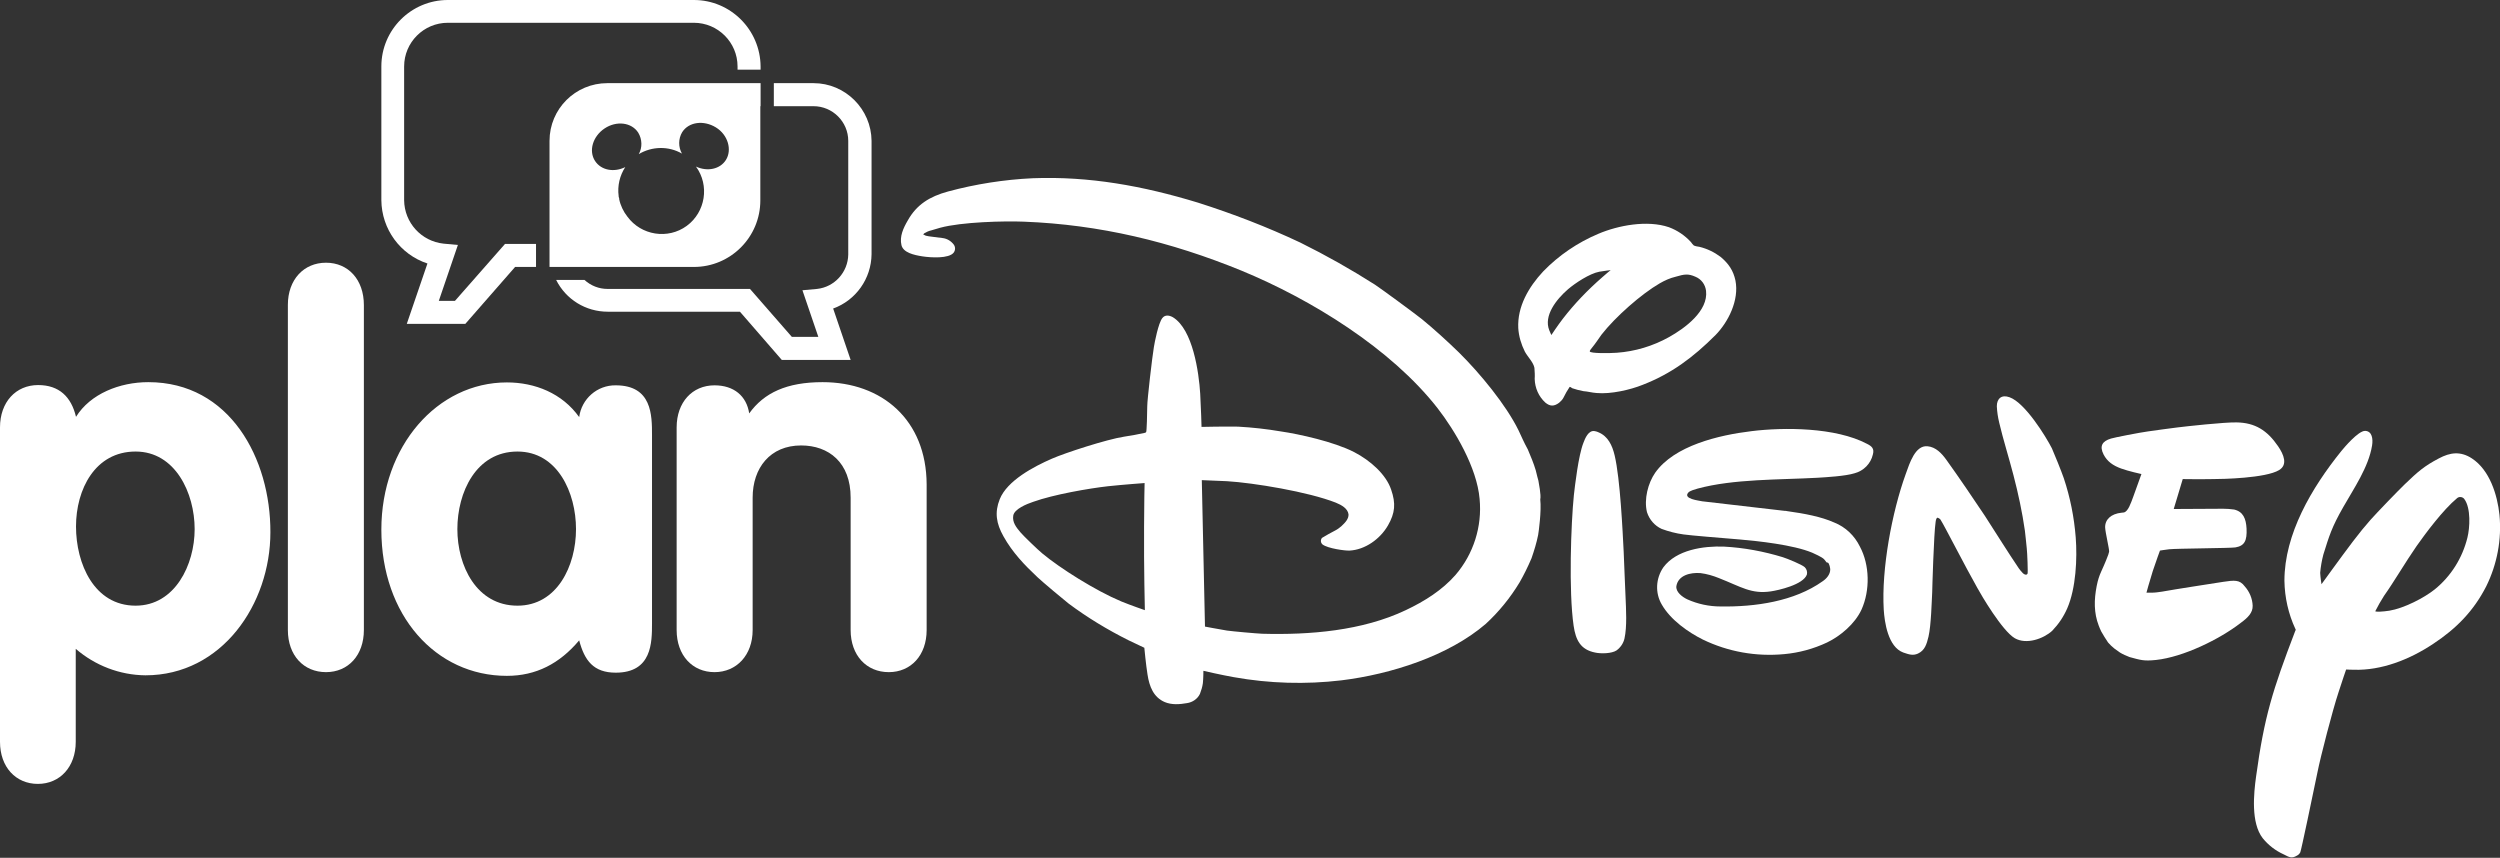
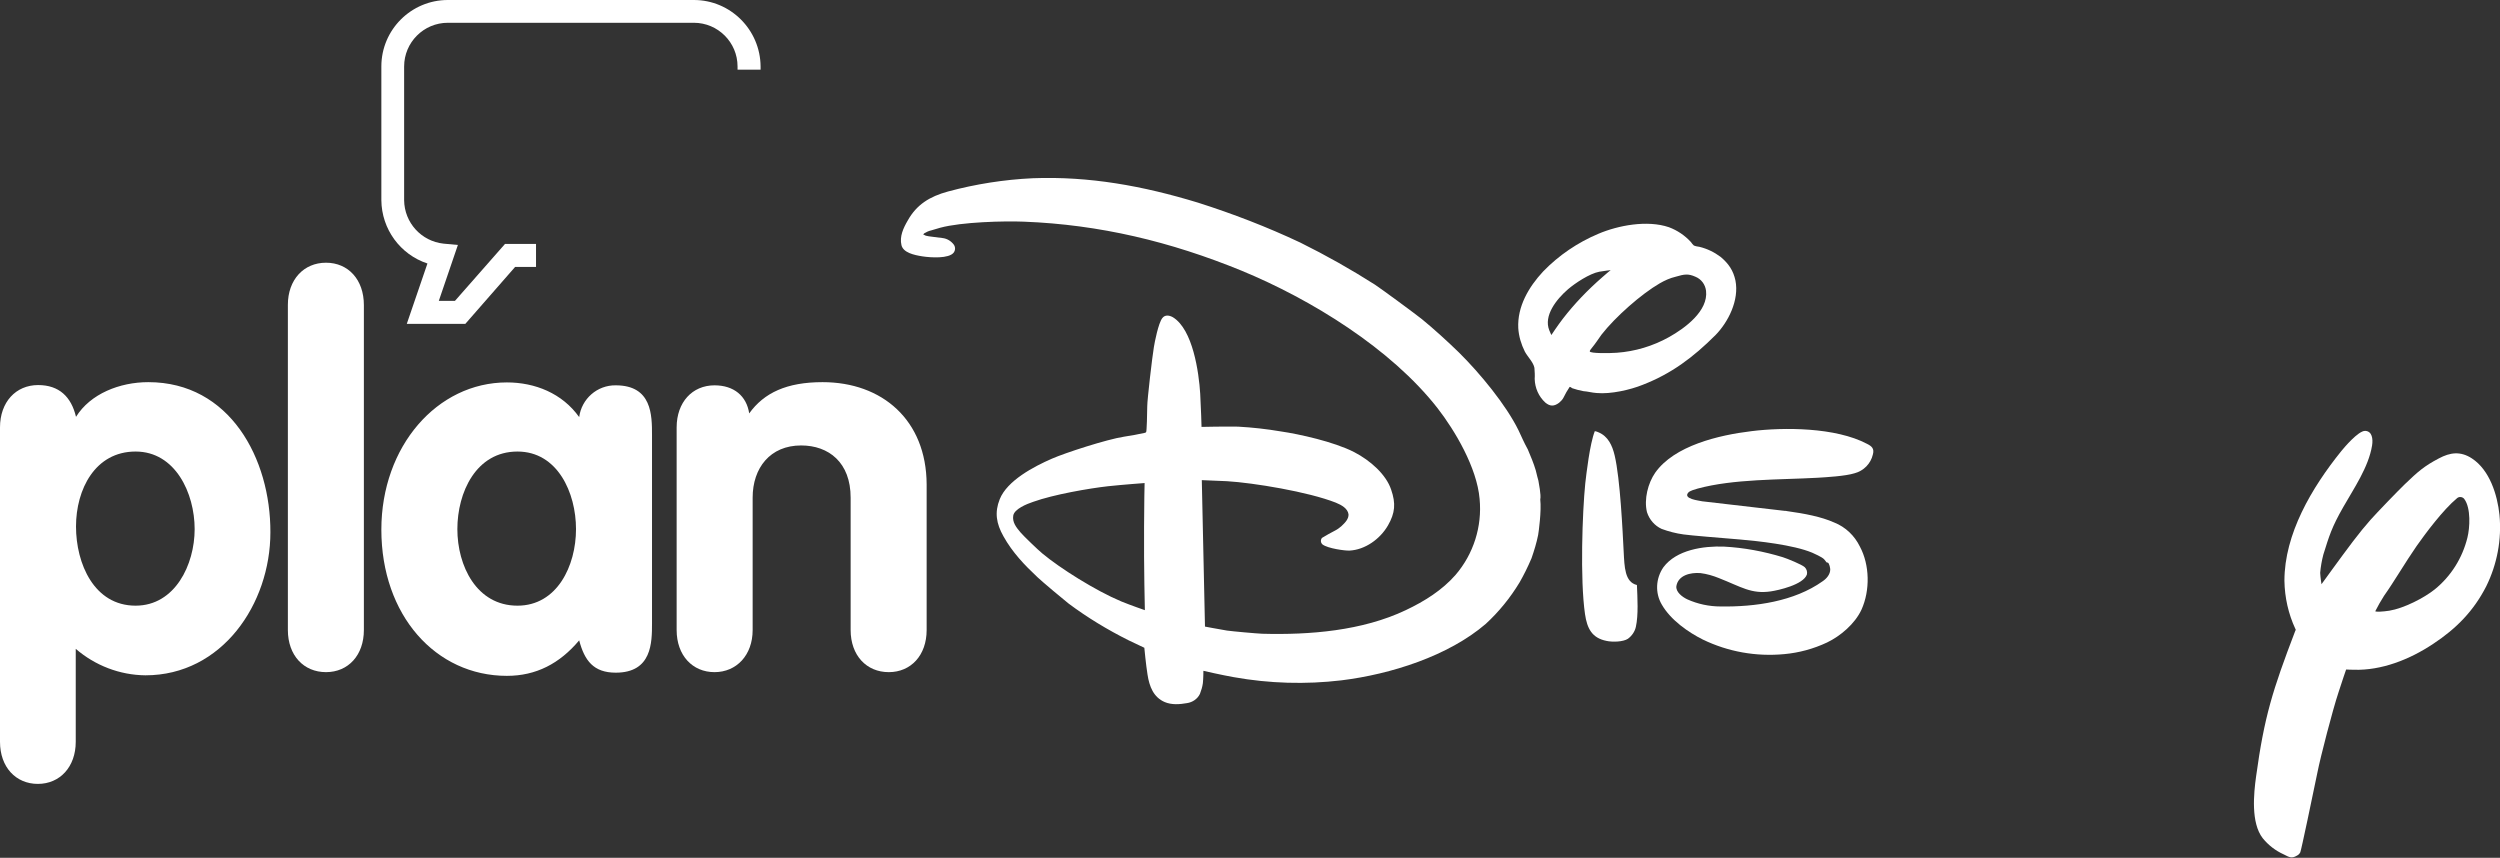
<svg xmlns="http://www.w3.org/2000/svg" version="1.1" id="Layer_1" x="0px" y="0px" viewBox="0 0 944 323.9" style="enable-background:new 0 0 944 323.9;" xml:space="preserve">
  <rect x="0" y="0" width="944" height="323.9" fill="#333333" stroke="none" />
  <style type="text/css">
	.st0{fill:#ffffff;}
	.st1{fill:#ffffff;}
	.st2{fill:none;}
</style>
  <path class="st0" d="M56,144.3c-10.8,0-21.9,4.4-27.3,13.1c-1.8-7.6-6.4-12-14.3-12c-8.4,0-14.4,6.4-14.4,16v118.7  c0,9.6,6,15.9,14.3,15.9s14.3-6.4,14.3-15.9v-35.1c7.3,6.3,16.6,9.9,26.3,10c28.9,0,47.2-26.9,47.2-54  C102.2,173.2,86.8,144.3,56,144.3z M51.2,228.7c-15.7,0-22.5-15.9-22.5-29.9s7.2-28.3,22.5-28.3c15,0,22.3,15.7,22.3,29.3  C73.5,213.2,66.1,228.7,51.2,228.7L51.2,228.7z" />
  <path class="st0" d="M123.1,99.2c-8.4,0-14.4,6.4-14.4,15.9v122.8c0,9.6,6,15.9,14.4,15.9s14.3-6.4,14.3-15.9V115.2  C137.4,105.6,131.5,99.2,123.1,99.2z" />
  <path class="st0" d="M232.5,145.5c-7-0.1-12.9,5.1-13.8,12c-6.4-9-16.7-13.1-27.3-13.1c-26.3,0-47.4,24.1-47.4,55.6  c0,32.3,20.5,55.2,47.4,55.2c11,0,19.9-4.6,27.3-13.4c2,7.6,5.4,12.2,13.8,12.2c13.7,0,13.7-11.4,13.7-18.7v-71  C246.2,156.8,246.2,145.5,232.5,145.5z M195.4,228.7c-15.5,0-22.7-15.1-22.7-28.9s7-29.3,22.7-29.3c15.1,0,22.1,15.5,22.1,29.3  S210.4,228.7,195.4,228.7z" />
  <path class="st0" d="M310.6,144.3c-13.5,0-22.1,4-27.7,11.8c-1-6.6-5.8-10.6-13.1-10.6c-8.4,0-14.3,6.4-14.3,15.9v76.5  c0,9.6,6,15.9,14.3,15.9s14.4-6.4,14.4-15.9v-50c0-11.2,6.6-19.7,18.3-19.7c10.4,0,18.7,6.4,18.7,19.7v50c0,9.6,6,15.9,14.4,15.9  s14.3-6.4,14.3-15.9v-55C349.8,158.6,333.1,144.3,310.6,144.3z" />
  <path class="st1" d="M655.3,105.9c-0.8-3.7-2.5-6.3-5.6-8.9c-2.4-1.8-5.1-3.1-8-3.8c-0.7-0.1-1.4-0.2-2.1-0.5  c-0.4-0.4-0.8-0.8-1.1-1.3c-2.3-2.5-5.1-4.4-8.3-5.6c-8.2-2.8-19.2-0.7-26.7,2.5c-7.8,3.3-14.9,8.1-20.8,14.2  c-5.5,5.9-9.8,13.3-9.4,21.4c0.2,3.1,1.1,6.1,2.5,8.9c1.1,2,3.2,4,3.6,6.1c0.1,1.4,0.2,2.8,0.1,4.2c0.1,3.4,1.5,6.6,4,8.9  c1.8,1.5,3.3,1.5,5.2,0.1c0.7-0.6,1.3-1.2,1.7-2c0.7-1.4,1.4-2.7,2.3-4c0.1-0.1,0.6,0.2,1,0.5c1.4,0.5,2.7,0.8,4.2,1.1  c1.6,0.1,3.3,0.6,5,0.7c5.3,0.5,12.7-1.2,17.4-3.1c10.8-4.2,19-10.3,27.5-18.8C652.5,121.7,656.8,113.4,655.3,105.9z M590.1,120.4  c-2,2.6-4.3,6.1-4.3,6.1s-0.5-1-0.8-1.8c-2.2-5.5,2.7-11.7,7.1-15.5c2.7-2.3,8.1-5.9,11.8-6.6c1.6-0.3,4.3-0.6,4.3-0.6  s-1.8,1.4-3.2,2.7C599.5,109.5,594.5,114.7,590.1,120.4L590.1,120.4z M630.2,127.3c-6.1,3.4-12.8,5.4-19.7,5.9  c-2.7,0.2-10,0.3-10.2-0.5c-0.1-0.2,0.4-0.9,1-1.6c1-1.2,2.2-3,3.4-4.7c5.3-6.8,15.1-15.4,22-19.4c1.9-1.1,3.9-2,6-2.5  c3.4-1,4.8-1.2,7.5,0c2.2,0.9,3.7,2.9,4,5.3C645.1,117.4,636.3,123.9,630.2,127.3L630.2,127.3z" />
-   <path class="st1" d="M613.1,208.3c-0.4-7.7-1.3-27.4-3.4-36.3c-0.9-3.8-2.5-7.3-6.2-8.8c-0.4-0.2-0.8-0.3-1.3-0.4  c-2.4-0.5-3.7,2.8-4.3,4.4c-1.9,4.8-3.2,16.2-3.6,19.7c-1.1,10.8-2,36.3-0.1,49.4c0.8,5.4,2.6,9,8.1,10.1c2.2,0.5,6.3,0.4,8.1-0.8  c1.5-1.1,2.6-2.7,3-4.5c1-4.5,0.6-11,0.4-15.8C613.5,219.8,613.4,214.1,613.1,208.3z" />
+   <path class="st1" d="M613.1,208.3c-0.4-7.7-1.3-27.4-3.4-36.3c-0.9-3.8-2.5-7.3-6.2-8.8c-0.4-0.2-0.8-0.3-1.3-0.4  c-1.9,4.8-3.2,16.2-3.6,19.7c-1.1,10.8-2,36.3-0.1,49.4c0.8,5.4,2.6,9,8.1,10.1c2.2,0.5,6.3,0.4,8.1-0.8  c1.5-1.1,2.6-2.7,3-4.5c1-4.5,0.6-11,0.4-15.8C613.5,219.8,613.4,214.1,613.1,208.3z" />
  <path class="st1" d="M580.9,181.5c-0.1-0.1-0.6-2.4-1-3.9c-0.8-2.7-1.9-5.3-3-7.9c-1.5-2.7-2.4-4.9-3.5-7.2  c-4.7-9.6-14.6-21.6-22.5-29.4c-4.1-4-9.7-9.1-14-12.6c-2.1-1.7-15.4-11.5-17.7-13c-9.1-5.8-18.5-11.1-28.2-15.9  c-12.5-5.9-25.5-10.9-38.7-15.1c-20.7-6.3-40.9-10-62.3-9.2c-10.8,0.5-21.6,2.2-32,5c-7,1.9-11.9,5-15.2,10.9  c-1.7,2.9-3.2,6.1-2.4,9.4c0.7,2.8,4.7,3.7,7.9,4.2s10,0.9,11.8-1.4c0.7-0.9,0.7-2.2,0-3.1c-1-1.3-2.5-2.2-4.1-2.4  c-1.9-0.3-5.5-0.6-6.4-0.9c-0.5-0.2-1-0.5-1-0.5s0.2-0.2,0.4-0.4c0.8-0.5,1.7-0.9,2.6-1.1c1.1-0.3,2.3-0.7,3.4-1  c8.1-2.2,24.2-2.6,31.6-2.3c28.6,1.1,55.3,7.5,82.2,18.5c26.4,10.9,56.4,29.4,74,51.9c6.6,8.5,14.9,22.5,15.9,34.3  c1,10.4-2.3,20.8-9.1,28.7c-5,5.7-11.6,9.9-18.8,13.3c-16.4,7.8-36.3,9.4-54.2,8.9c-2.3-0.1-11.2-0.9-13.3-1.2  c-3.6-0.6-8.3-1.5-8.3-1.5l-1.2-55.3c0,0,5.6,0.2,9.5,0.4c10,0.6,30.7,4,41.1,8.1c2.2,0.9,4.5,2.2,4.8,4.4c0.1,1.7-1.2,3.1-2.7,4.5  c-0.7,0.6-1.5,1.2-2.3,1.6c-1.7,0.9-3.4,1.8-5,2.8c-0.6,0.7-0.6,1.8,0.2,2.5c0,0,0,0,0,0c2,1.5,8.5,2.4,10.2,2.3  c5.8-0.3,11.5-4.3,14.5-9.5c2.7-4.7,3-8.3,1.2-13.5c-1.9-5.7-7.8-11-14-14.2c-7.6-3.9-20.8-6.8-27.7-7.8c-5.3-0.9-10.7-1.5-16.1-1.8  c-5.3-0.1-13.8,0.1-13.8,0.1s-0.2-7.5-0.5-12.5c-0.5-8.2-2.8-24.3-10.3-28.9c-1.4-0.8-3-1-4,0.3c-1.5,1.9-2.9,9.1-3.2,11  c-0.6,3.5-2.5,19.8-2.5,22.3s-0.2,9.5-0.4,9.7c-0.1,0.1-0.2,0.2-0.3,0.3c-2.7,0.6-5.4,1.1-8.1,1.5c-6.5,1-22.2,6.1-27.2,8.3  c-6.9,3-16.9,8.3-19.7,15.3c-2,5-1.3,9.2,1.4,14c3.4,6.1,7.9,10.8,12.9,15.5c1.8,1.7,9.9,8.5,11.7,9.9c7.1,5.3,14.7,9.9,22.7,13.9  c2.7,1.3,5.9,2.8,5.9,2.8s0.6,6.4,1.2,10.1c0.7,4.6,2.3,8.6,6.5,10.4c2.6,1.1,5.6,0.9,8.4,0.4c2.1-0.3,4-1.6,4.9-3.5  c0.5-1.3,0.9-2.6,1.1-4c0.2-1.9,0.2-4.7,0.2-4.7s6.9,1.6,11.5,2.4c13.4,2.4,27.1,2.8,40.6,1.2c18.7-2.3,40.4-9.2,54.5-21.3  c5-4.6,9.3-9.9,12.8-15.7c1.6-2.8,3-5.6,4.5-9.1c1-2.9,1.9-5.8,2.5-8.8c0.2-1.1,1.3-9.1,0.8-13.4C582,186.9,581,182.3,580.9,181.5z   M423.4,227.1c-9.8-4.1-23.2-12.6-29.8-18.1c-1.6-1.3-7.2-6.7-8.2-7.9c-1.7-2-3.2-3.9-2.8-6.4s5.1-4.4,7.5-5.2  c7.8-2.8,21.2-5.1,28.3-5.9c5.6-0.6,13.8-1.2,13.8-1.2s-0.2,8.2-0.2,16.4c-0.1,15.7,0.3,31.6,0.3,31.6S426.8,228.5,423.4,227.1z" />
  <path class="st1" d="M705,167.6c-11.9-6.3-31.5-6.3-43.6-4.8c-12.5,1.5-29.2,5.5-36.4,15.7c-2.7,3.9-4.3,10-3.1,14.9  c0.9,2.8,2.9,5.1,5.5,6.3c2.7,1,5.4,1.7,8.3,2.1c2.7,0.4,14,1.3,21.2,1.9c6.9,0.6,20.2,2,27.4,5c0.6,0.3,3.7,1.6,4.5,2.5  c0.4,0.4,0.8,1.1,1,1.2s0.2,0,0.3,0c0.7,0.2,1,2.3,1,2.6c0,1.9-1.4,3.5-2.9,4.5c-10.7,7.6-25.4,9.7-38.5,9.5  c-4.3,0-8.6-0.9-12.6-2.7c-1.9-0.9-4.4-2.8-4.1-5c0.7-4.1,5.3-5.2,9.1-4.9c2.4,0.3,4.8,1,7,1.9c8.4,3.3,12.2,6.1,19.6,5  c2.7-0.4,12.3-2.5,13.6-6.4c0.2-1-0.1-2-0.8-2.7c-1-1-6.7-3.3-8.3-3.8c-7.2-2.2-14.7-3.6-22.2-4c-7.8-0.3-18,1.2-22.9,7.8  c-2.9,4.2-3.2,9.7-0.6,14.1c3.4,5.9,10.1,10.5,15.5,13.2c9.5,4.6,20.1,6.5,30.7,5.5c5.6-0.5,11.1-2,16.2-4.4c5-2.4,10.5-7,13-12.4  c3.3-7.3,3.1-16.9-0.6-23.8c-2-4.1-5.4-7.4-9.7-9.1c-4.9-2.2-11.3-3.4-17.8-4.3c-0.4-0.1-0.5-0.1-0.9-0.1l-30.2-3.5  c-0.4,0-0.5-0.1-0.9-0.1c-1.3-0.3-7.4-0.9-5.3-3.3c0.6-0.7,2.5-1.2,3.5-1.5c13.6-3.7,31-3.3,45.3-4.1c3.2-0.2,10.5-0.6,14-1.7  c3.4-0.9,6.1-3.6,6.9-7.1C707.8,169.4,706.8,168.5,705,167.6z" />
-   <path class="st1" d="M779.3,180.6c-0.7-2.1-3.8-9.8-4.5-11.3c-2.3-4.5-10.1-17.2-16-19.3c-3-1.1-4.8,0.5-4.8,3.4  c0.1,2.1,0.4,4.1,0.9,6.2c1.5,6.4,3.7,13.3,5.4,19.9c1.8,6.9,3.3,13.9,4.3,20.9c0.3,2.1,0.4,4.2,0.7,6.6c0.2,1.6,0.5,9.3,0.3,9.6  c-0.3,0.6-1,0.5-1.7-0.1c-0.6-0.6-1.1-1.2-1.6-1.9c-4.2-6.2-8.4-13-12.8-19.8c-4-6-9.9-14.7-14.5-21.1c-1.8-2.5-4-4.9-7.2-5.2  c-4.6-0.4-6.7,6.3-8.2,10.5c-5.2,14.4-9.2,35.8-8.3,51.2c0.3,4.7,1.6,14.1,7.4,16.2c2.3,0.8,3.7,1.2,5.5,0.4c2.6-1.2,3.3-3.5,4-6.4  c1-4.3,1.2-13.2,1.4-16.8c0-0.6,0.6-22.1,1.3-26.6c0.1-0.7,0.3-1.6,0.8-1.5c0.5,0.2,1,0.5,1.2,1c1.2,1.8,9.2,17.5,13.8,25.6  c1.3,2.4,9.3,16.1,14.1,18.9c4.4,2.5,10.8,0.2,14.1-2.8c2.4-2.5,4.3-5.3,5.7-8.5c3.3-7.6,3.8-18.9,3.2-26.7  C783.2,195.3,781.7,187.8,779.3,180.6z" />
-   <path class="st1" d="M839.5,219.7c-7.6,1.2-16.9,2.6-23.1,3.7c-1.3,0.2-2.7,0.4-4,0.4c-0.9,0-1.9,0-1.9,0s1.1-4.1,2.4-8.2  c1.3-3.9,2.7-7.7,2.7-7.7s1.8-0.3,3.5-0.5c2.8-0.3,23.2-0.4,25-0.7c3.5-0.6,4.4-2.6,4.2-7.1c-0.2-3.8-1.3-6.4-4.7-7.2  c-1.4-0.2-2.8-0.3-4.2-0.3c-6.7,0-18.6,0.1-18.6,0.1l3.4-11.3c0,0,6.7,0.1,11.6,0c3.1,0,19.7-0.3,24.8-3.4c3.3-2,1.8-5.8-0.4-9  c-4.1-6-8.7-8.9-15.7-9c-4.6-0.1-19.1,1.5-22.3,1.9c-3.6,0.5-7.2,0.9-11.1,1.5c-3,0.4-12.8,2.3-14,2.7c-3.3,1-4.4,2.8-2.8,6  c1.4,2.7,3.6,4.2,6.6,5.3c2.7,1,7.7,2.1,7.7,2.1s-1.9,5.2-3.1,8.6c-0.9,2.4-1.9,5.5-3.5,5.9c-0.3,0-0.6,0.1-0.9,0.1  c-4,0.4-6.3,2.6-6.2,5.6c0.1,2,1.6,8.2,1.5,9.1c-0.1,0.4-0.2,0.7-0.3,1.1c-2.5,6.7-3.4,6.9-4.4,11.9c-1,5.2-1.1,10.1,0.8,15  c0.3,0.7,0.5,1.3,0.9,2.1c0.8,1.4,1.7,2.9,2.6,4.2c0.7,0.8,1.5,1.6,2.4,2.3c0.5,0.4,2.1,1.5,2.1,1.5c1.1,0.7,2.4,1.2,3.6,1.7  c4.1,1.1,5.3,1.6,10,1.1c10.3-1.1,24-7.8,32-14c2.6-1.9,4.6-3.8,4.5-6.5c-0.1-2.7-1.2-5.3-3-7.3  C845.7,218.8,843.6,219.1,839.5,219.7z" />
  <path class="st1" d="M943.8,194.4c-0.8-7.6-3.7-16.9-10.4-21.3c-4.3-2.8-8.2-2.3-12.5,0c-5.5,2.9-7.8,4.9-12.8,9.7  c-2.4,2.3-10.8,11-13,13.5s-4,4.7-6.6,8.1c-4.7,6.2-11.9,16.2-11.9,16.2s-0.4-2.4-0.5-4.3c0.2-2.3,0.6-4.6,1.2-6.9  c2.2-7,3.1-10.2,7.5-17.9c3.9-6.9,9.6-15.1,10.9-23.3c0.4-2.5,0-5.4-2.6-5.5s-8.1,6.5-9,7.6c-11.3,14-21.5,31.4-21.5,49  c0.1,6.3,1.5,12.5,4.1,18.1c0.2,0.2,0.2,0.6,0,0.8c-8.6,22.5-11.7,32.4-14.8,55c-0.9,6.5-2,17.5,2.5,23.3c2.1,2.6,4.8,4.7,7.9,6.1  c2.3,1.2,3.1,1.6,5,0.5c0.6-0.3,1-0.7,1.3-1.3c0.3-0.5,4.8-22,6.5-30.3c1.1-5.6,5.7-23.4,7.9-30c1.2-3.8,2.9-8.7,2.9-8.7  s1.7,0.1,3,0.1c10.3,0.3,20.9-3.8,29.9-9.8c8.8-5.8,15.3-12.5,20-21.7C942.9,213.1,944.7,203.7,943.8,194.4z M931.7,203  c-1.9,7.7-6.2,14.6-12.4,19.6c-4,3.2-11.6,7.1-17.1,8c-2.6,0.4-5.1,0.5-5.3,0.2c1-2,2.1-3.9,3.3-5.8c3.9-5.5,8-12.6,12.3-18.8  c3.3-4.7,10-13.7,15.3-18.1c0.8-0.7,2.1-0.5,2.7,0.3c0,0,0,0,0,0C933.1,191.9,932.6,199.4,931.7,203z" />
  <path class="st2" d="M270.3,48.2c-4.5-2.9-10.2-2.1-12.7,1.8c-1.5,2.5-1.5,5.6-0.1,8.1c-5.1-2.9-11.3-2.9-16.3,0.2  c1.4-2.5,1.4-5.6-0.2-8.1c-2.5-3.8-8.2-4.5-12.7-1.6s-6.1,8.5-3.6,12.3c2.3,3.5,7.2,4.4,11.4,2.3c-2.1,3.2-3,7.1-2.5,10.9  c0,0.1,0,0.1,0,0.2l0.1,0.4c0,0.1,0,0.3,0.1,0.4s0,0.1,0,0.2c0.5,2.4,1.6,4.7,3.1,6.6l0,0c5.2,7.1,15.2,8.7,22.4,3.5  c7.1-5.2,8.7-15.2,3.5-22.4c4.3,1.9,9.1,1,11.3-2.5C276.5,56.6,274.8,51.1,270.3,48.2z" />
-   <path class="st2" d="M278.4,26.3v-1.2c0-9.1-7.4-16.4-16.4-16.5h-92.9c-9.1,0-16.5,7.4-16.5,16.5v50.5c0.1,8.5,6.5,15.5,14.9,16.4  l5.4,0.5l-7.2,21.1h6.1l18.9-21.5h11.8V89h5.1V53.2c0-12,9.8-21.8,21.8-21.8h45.8v-5.1L278.4,26.3z" />
-   <path class="st1" d="M307.2,31.4h-15v8.7h15c7.2,0,13.1,5.9,13.1,13.1v42.9c-0.1,6.7-5.2,12.3-11.8,13l-5.5,0.5l6,17.6h-10  l-15.8-18.1h-53.8c-3.2,0-6.3-1.2-8.7-3.4h-10.7c3.7,7.4,11.2,12,19.5,12h49.9l15.8,18.2h26l-6.6-19.4c8.6-3.1,14.4-11.3,14.5-20.5  V53.2C329,41.2,319.2,31.4,307.2,31.4z" />
  <path class="st0" d="M190.7,92.1l-18.9,21.5h-6.1l7.2-21.1l-5.4-0.5c-8.4-0.9-14.8-7.9-14.9-16.4V25.1c0-9.1,7.4-16.5,16.5-16.5H262  c9.1,0,16.5,7.4,16.5,16.5v1.2h8.7v-1.2C287.1,11.3,275.9,0,262,0h-92.9C155.3,0,144,11.2,144,25.1v50.5  c0.1,10.9,7.1,20.5,17.4,23.9l-7.8,22.8h22.1l18.8-21.5h7.9v-8.7H190.7z" />
-   <path class="st0" d="M278.4,31.4h-49.1c-12,0-21.8,9.7-21.8,21.8V89l0,0v11.8h26.8l0,0H262c13.9,0,25.1-11.3,25.1-25.1V40.1h0.1  v-8.7H278.4L278.4,31.4z M274.1,60.4c-2.2,3.5-7,4.5-11.3,2.5c5.2,7.1,3.6,17.2-3.5,22.4c-7.1,5.2-17.2,3.6-22.4-3.5l0,0  c-1.5-1.9-2.6-4.2-3.1-6.6c0-0.1,0-0.1,0-0.2s0-0.3-0.1-0.4l-0.1-0.4c0-0.1,0-0.1,0-0.2c-0.5-3.8,0.4-7.7,2.5-10.9  c-4.3,2.1-9.1,1.2-11.4-2.3c-2.5-3.8-0.9-9.3,3.6-12.3s10.2-2.3,12.7,1.6c1.5,2.5,1.6,5.6,0.2,8.1c5-3,11.3-3.1,16.3-0.2  c-1.4-2.5-1.4-5.6,0.1-8.1c2.5-3.9,8.1-4.6,12.7-1.8S276.5,56.6,274.1,60.4L274.1,60.4z" />
</svg>